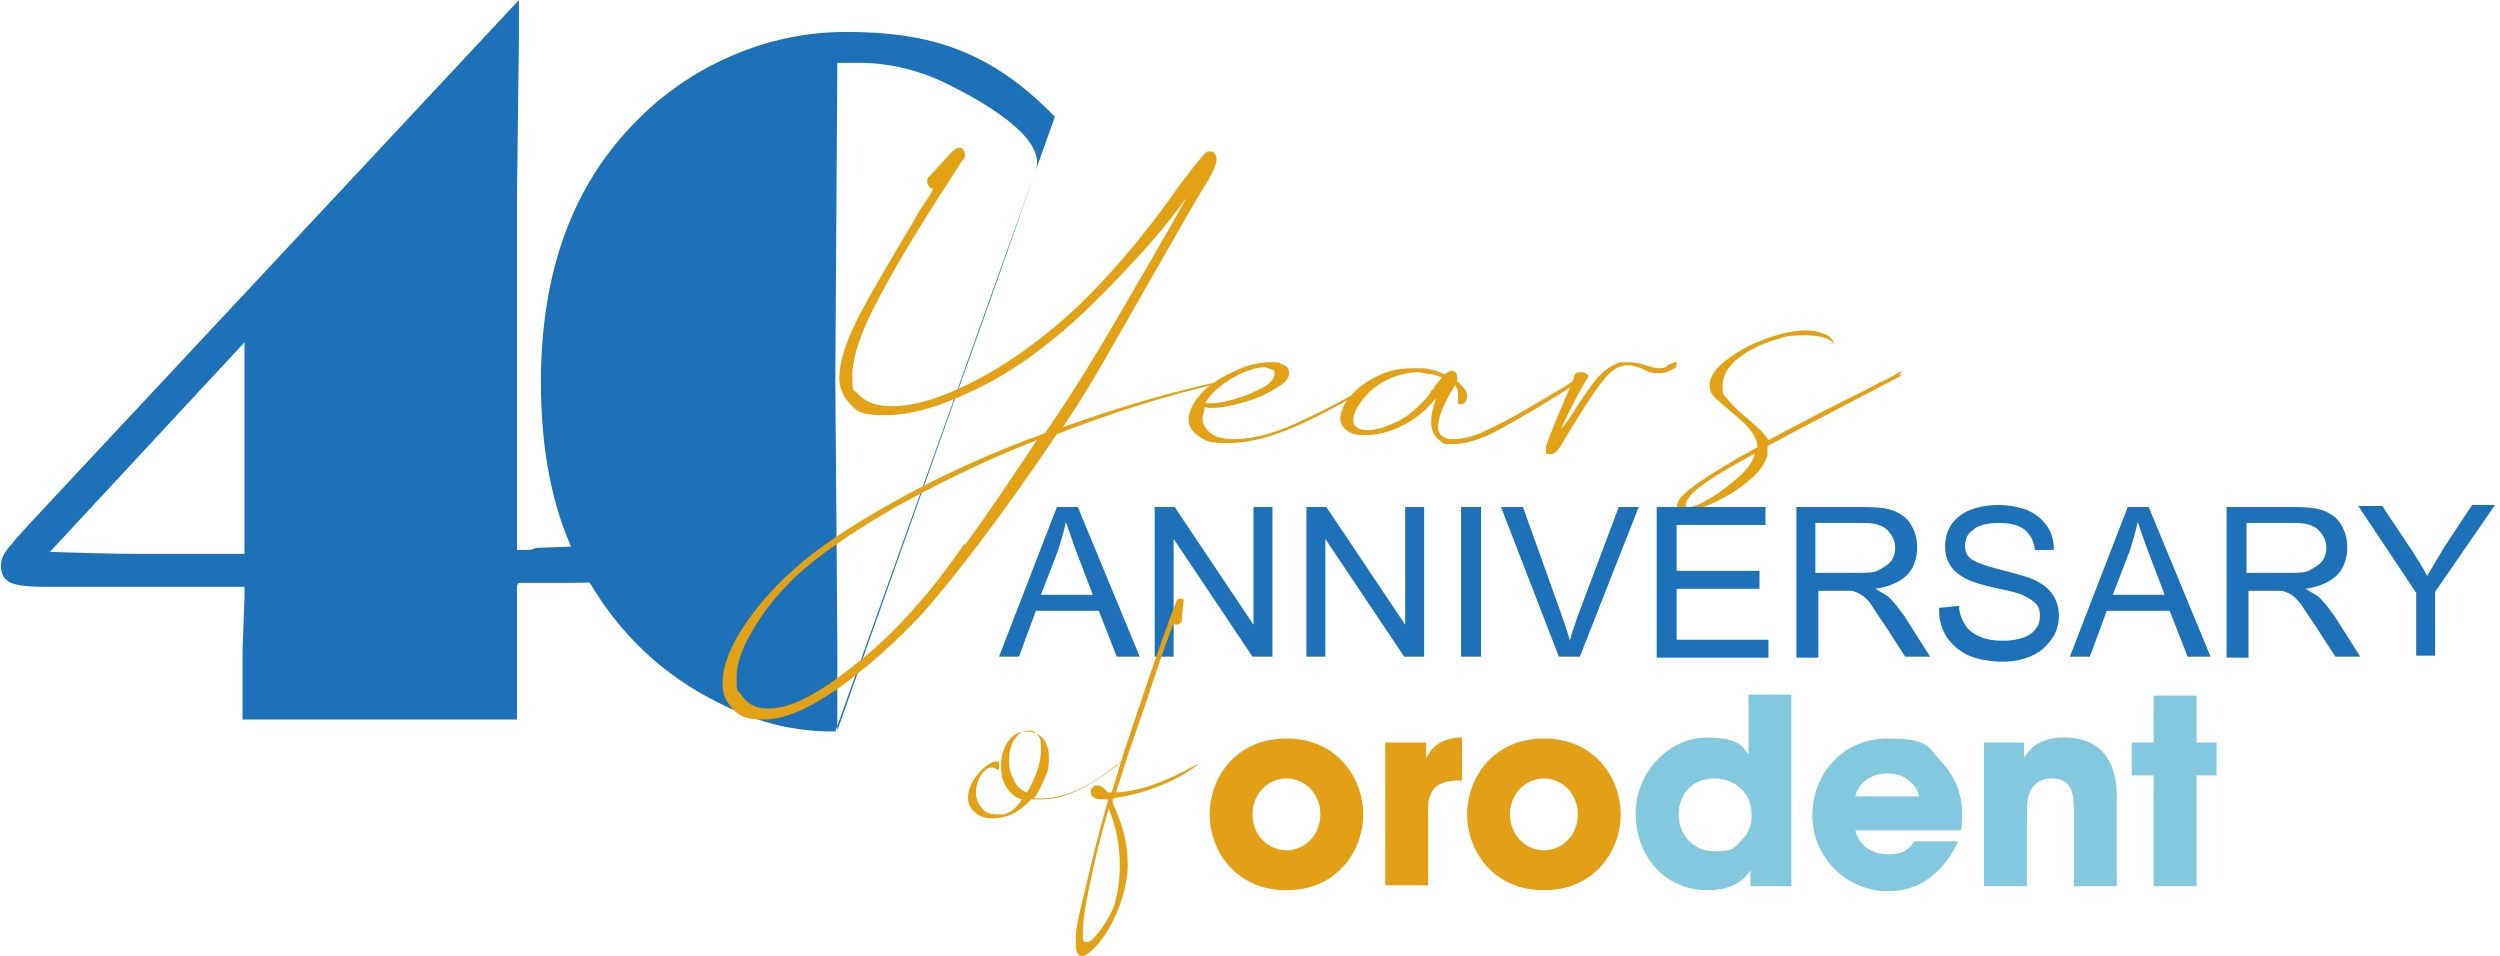
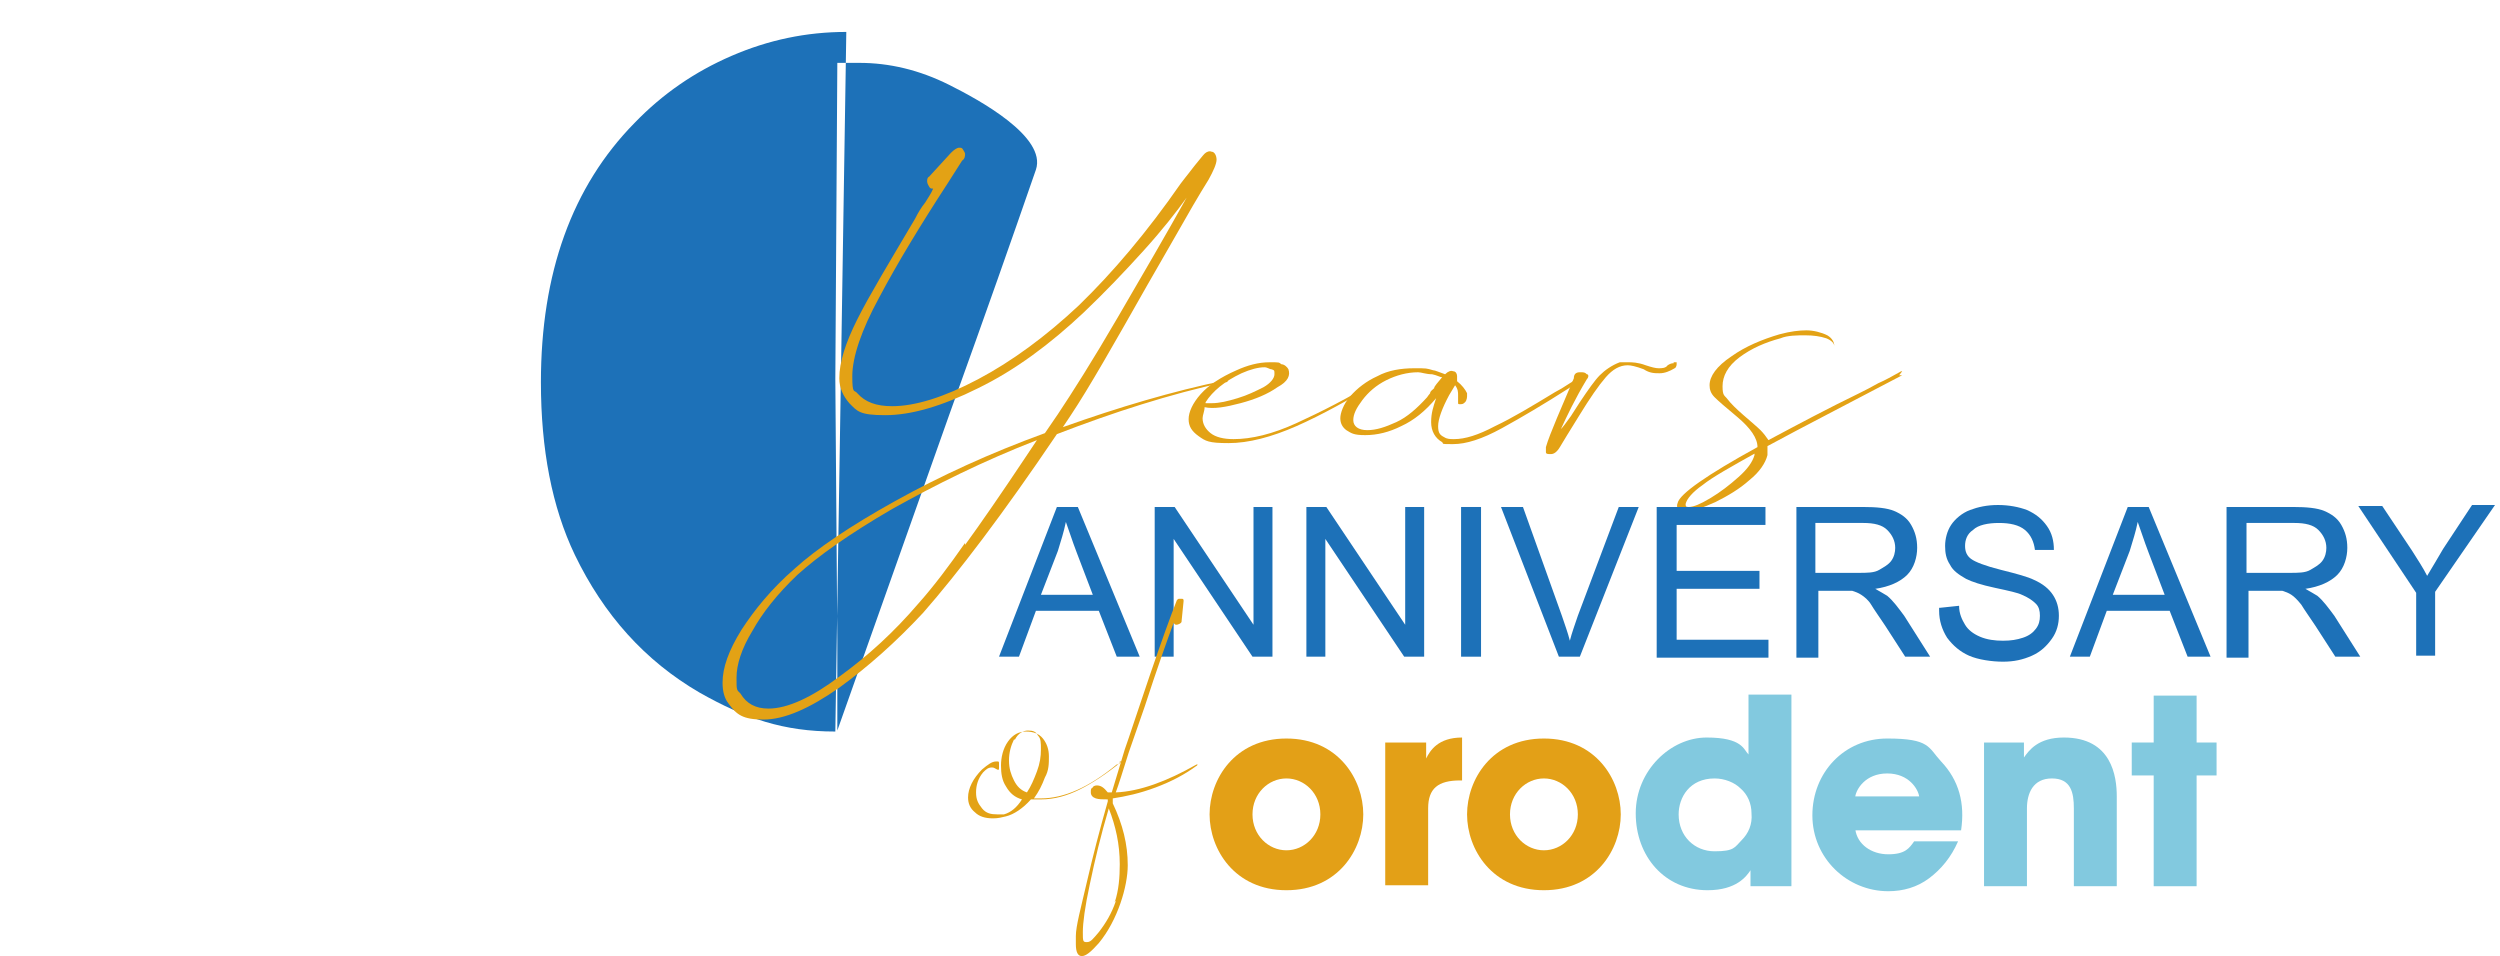
<svg xmlns="http://www.w3.org/2000/svg" id="Livello_1" data-name="Livello 1" version="1.1" viewBox="0 0 250.5 95.8">
  <defs>
    <style>
      .cls-1 {
        fill: #82c9df;
      }

      .cls-1, .cls-2, .cls-3, .cls-4, .cls-5, .cls-6 {
        stroke-width: 0px;
      }

      .cls-2 {
        fill: #e3a017;
      }

      .cls-3 {
        fill: #e3a215;
      }

      .cls-4 {
        fill: url(#Sfumatura_senza_nome_4);
      }

      .cls-5 {
        fill: url(#Sfumatura_senza_nome_3);
      }

      .cls-6 {
        fill: #1d71b8;
      }

      .cls-7 {
        opacity: 0;
      }
    </style>
    <linearGradient id="Sfumatura_senza_nome_3" data-name="Sfumatura senza nome 3" x1="-3345.8" y1="-2921" x2="-3311.1" y2="-2921" gradientTransform="translate(-2890.1 -3237.3) rotate(-90) scale(1 -1)" gradientUnits="userSpaceOnUse">
      <stop offset=".4" stop-color="#fff" />
      <stop offset=".9" stop-color="#1d71b8" />
    </linearGradient>
    <linearGradient id="Sfumatura_senza_nome_4" data-name="Sfumatura senza nome 4" x1="-3344.5" y1="-2970" x2="-3310.6" y2="-2970" gradientTransform="translate(-2890.1 -3237.3) rotate(-90) scale(1 -1)" gradientUnits="userSpaceOnUse">
      <stop offset=".4" stop-color="#fff" />
      <stop offset=".9" stop-color="#1d71b8" />
    </linearGradient>
  </defs>
  <g>
-     <path class="cls-6" d="M51.8,58.6v13.5h-27.5v-6.8l.2-5.5v-1H4.7c-1.7,0-2.9-.1-3.6-.4-.7-.3-1-.9-1-1.7s.3-1.3,1-2.1c.6-.8,2.4-2.7,5.2-5.7L52,0v3.5l-.2,16.5v35.1h1c.3,0,.5,0,.9-.2l5.3-.2h1.4c1,0,1.6.5,1.6,1.8s-.4,1.6-1.3,1.8c-.2,0-1.4.1-3.6.1h-5.2v.2h-.1ZM24.5,55.4v-21.1L5,55.3c3.1.1,6.3.2,9.3.2h10.2q0,0,0,0h0Z" />
-     <path class="cls-6" d="M83.7,73.3c-5.2,0-9-1.3-13.6-3.9-5.5-3.2-9.6-7.8-12.5-13.8-2.3-4.8-3.4-10.6-3.4-17.3,0-10.9,3.1-19.6,9.4-26,2.8-2.9,6-5.1,9.7-6.7s7.5-2.4,11.5-2.4c8.4,0,14.5,1.9,20.9,8.5M95.1,41.6c4.1-11.4,6.1-17.1,8.7-24.6,1.1-3.3-5.7-7-8.7-8.5s-6-2.2-9-2.2-1.2,0-2.2,0l-.2,31.7.2,26.2v9" />
+     <path class="cls-6" d="M83.7,73.3c-5.2,0-9-1.3-13.6-3.9-5.5-3.2-9.6-7.8-12.5-13.8-2.3-4.8-3.4-10.6-3.4-17.3,0-10.9,3.1-19.6,9.4-26,2.8-2.9,6-5.1,9.7-6.7s7.5-2.4,11.5-2.4M95.1,41.6c4.1-11.4,6.1-17.1,8.7-24.6,1.1-3.3-5.7-7-8.7-8.5s-6-2.2-9-2.2-1.2,0-2.2,0l-.2,31.7.2,26.2v9" />
  </g>
  <g>
    <path class="cls-3" d="M122.8,37.9s.2,0,.2.2,0,.2-.3.2c-5.5,1.2-11.1,3-16.8,5.2-5.4,8-9.9,13.9-13.4,17.9-2.7,2.9-5.5,5.4-8.4,7.5-3,2.1-5.5,3.2-7.6,3.2s-2.7-.5-3.5-1.6c-.4-.5-.6-1.2-.6-2.1,0-1.5.6-3.2,1.9-5.3,1.3-2,3-4.1,5.3-6.1,2.2-2,5.6-4.3,10.1-6.8s9.5-4.8,15-6.8l1.3-1.9c1.4-2.1,3.5-5.4,6-9.7s4.9-8.4,6.9-12c-1,1.4-2.4,3.2-4.3,5.3-1.9,2.1-3.9,4.2-6,6.2-3.4,3.2-6.9,5.8-10.6,7.6-3.6,1.8-6.7,2.7-9.3,2.7s-2.8-.4-3.6-1.2c-.6-.7-1-1.5-1-2.5,0-1.6.6-3.5,1.8-5.9s3.2-5.7,5.8-10.1c.3-.6.6-1.1,1-1.6.3-.5.6-.9.8-1.4-.2,0-.3,0-.4-.2,0,0-.2-.3-.2-.5s0-.4.2-.5l2.2-2.4c.3-.3.6-.5.8-.5s.3,0,.4.2c0,0,.2.3.2.4,0,.2,0,.5-.3.7l-1.4,2.2c-2.8,4.3-5.1,8.1-6.9,11.5-1.8,3.3-2.7,6-2.7,7.9s.2,1.3.5,1.7c.8.9,1.9,1.3,3.5,1.3,2.3,0,5.2-.9,8.6-2.7,3.4-1.8,6.8-4.3,10.1-7.4,3.4-3.3,6.8-7.3,10.2-12.2.4-.5.6-.8.7-.9l.7-.9c.5-.6.8-1,1-1.2s.5-.3.7-.2c.3,0,.5.4.5.8s-.3,1.1-.8,2c-1,1.6-2.1,3.5-3.4,5.8-1.3,2.3-2.2,3.8-2.7,4.7-3.4,6-5.9,10.4-7.7,13.1l-.8,1.2c5.6-2,11-3.6,16.3-4.7h0v-.2h0ZM96.7,54.6c1.6-2.2,3.6-5.1,6-8.7l1.2-1.8c-5.4,2.1-10.2,4.5-14.5,6.9-4.3,2.5-7.4,4.7-9.5,6.6-2,1.9-3.5,3.8-4.5,5.6-1.1,1.8-1.6,3.4-1.6,4.7s0,1.2.4,1.6c.6,1,1.5,1.5,2.8,1.5,1.9,0,4.3-1.1,7.1-3.2,2.9-2.1,5.5-4.5,7.9-7.3,1.6-1.8,3.1-3.8,4.7-6.1v.2h0Z" />
    <path class="cls-3" d="M138.4,37.9s.2,0,0,.2c-3.1,1.9-6,3.5-8.5,4.6s-4.8,1.7-6.8,1.7-2.3-.2-3-.7-1-1-1-1.7.4-1.6,1.2-2.5,2-1.7,3.6-2.4c1.1-.5,2.2-.8,3.3-.8s.9,0,1.2.2c.3,0,.6.3.7.5.2.6,0,1.2-1.1,1.8-1,.7-2.2,1.2-3.7,1.6s-2.7.6-3.6.4c0,.4-.2.8-.2,1.1,0,.6.3,1.1.8,1.5s1.3.6,2.3.6c1.8,0,3.9-.5,6.3-1.6,2.4-1.1,5.2-2.5,8.3-4.4h.4-.2ZM120.8,40.4h.6c.8,0,1.6-.2,2.6-.5s1.8-.7,2.6-1.1c.7-.4,1.1-.9,1.1-1.3s0-.4-.3-.5c-.2,0-.4-.2-.7-.2-.6,0-1.4.2-2.3.6-1.7.8-2.9,1.8-3.6,2.9h0s0,0,0,0h0Z" />
    <path class="cls-3" d="M158.9,37.6h.2l-1.9,1.3c-2.5,1.6-4.7,2.9-6.7,4s-3.6,1.6-4.9,1.6-.9,0-1.1-.2c-.7-.4-1.1-1.1-1.1-2s.2-1.5.5-2.4h0c-1.1,1.3-2.2,2.2-3.5,2.8-1.2.6-2.4.9-3.6.9s-1.4-.2-1.9-.5c-.4-.3-.6-.7-.6-1.2s.3-1.4,1-2.2c.7-.8,1.6-1.5,2.7-2,1.1-.6,2.4-.8,3.7-.8s1.2,0,1.9.2c.2,0,.6.2,1.2.4.3-.3.6-.4.8-.3.3,0,.4.3.4.5v.5c.5.4.8.8,1,1.2v.3s0,.4-.2.6-.3.2-.5.2-.2,0-.2-.2v-.7c0-.3,0-.6-.3-1l-.6,1c-.7,1.3-1.1,2.4-1.1,3.1s.2.9.6,1.1c.3.2.6.2,1,.2,1.1,0,2.4-.4,4.1-1.3,1.7-.8,3.7-2,6-3.4.4-.2.9-.5,1.5-.9s1.1-.6,1.4-.8h.4-.2s0,0,0,0h0ZM143.3,39.4c0-.2.2-.3.4-.5,0-.2.4-.6.8-1.1-.2,0-.5-.2-1-.3-.6,0-1.1-.2-1.4-.2-1.1,0-2.2.3-3.2.8s-1.8,1.2-2.4,2c-.6.8-.9,1.4-.9,2s.5,1,1.4,1,1.8-.3,2.9-.8c1.1-.5,2.1-1.4,3.1-2.5,0,0,.2-.3.3-.4h0Z" />
    <path class="cls-3" d="M167.7,36.3h.3v.2s0,.3-.2.4c-.5.3-1,.5-1.5.5s-1,0-1.6-.4c-.8-.3-1.3-.4-1.6-.4-.8,0-1.5.4-2.2,1.2-.7.8-1.6,2.1-2.7,3.9-1,1.6-1.6,2.6-1.9,3.1-.3.5-.6.7-.9.7s-.5,0-.5-.2v-.5c.2-.7.6-1.7,1.1-2.9l1.7-4c0-.4.2-.6.6-.6s.5,0,.7.2c.2,0,.2.3,0,.5-1.2,2-2,3.7-2.6,5,.2-.2.5-.6,1-1.3l.9-1.4c.8-1.2,1.5-2.2,2-2.7s1.2-1,2-1.3h.9c.3,0,.9,0,1.7.3.6.2,1,.3,1.3.3s.7,0,.9-.3c0,0,.3-.2.5-.2h.1Z" />
    <path class="cls-3" d="M190.3,37.6h.3c-5.5,2.9-10,5.2-13.5,7.1v.9c-.2.8-.8,1.7-1.8,2.5-1,.9-2.2,1.6-3.4,2.2-1.3.6-2.3.9-3,.9s-1-.3-.8-.8c.2-.9,2.9-2.8,8-5.6,0-.9-.7-1.9-2-3-1.2-1-1.9-1.6-2.3-2s-.5-.8-.5-1.2c0-.9.7-1.9,2.2-2.9,1.4-1,3.1-1.7,4.8-2.2,1.1-.3,2-.4,2.7-.4s1.5.2,2.1.5c.5.3.7.7.7,1.1,0-.3-.3-.6-.8-.8-.6-.2-1.3-.3-2.1-.3s-1.8,0-2.5.3c-1.5.4-2.9,1-4.1,1.9-1.2.9-1.7,1.9-1.7,2.9s.2.9.5,1.3.9,1,1.6,1.6c.8.7,1.4,1.2,1.7,1.5s.6.7.8,1c3-1.6,6-3.2,9.1-4.7.6-.3,1.2-.6,1.9-1,.7-.3,1.4-.7,2.3-1.2h.1l-.3.4h0ZM175.9,45.4c-2.5,1.4-4.3,2.4-5.3,3.2-1,.7-1.6,1.4-1.7,1.9,0,.2,0,.3.3.3.5,0,1.2-.3,2.2-.9s1.9-1.3,2.8-2.1c.9-.8,1.4-1.5,1.6-2.2v-.2h.1,0Z" />
  </g>
  <g class="cls-7">
    <path class="cls-5" d="M57,80.4h3.6c.8,0,1.3.3,1.3.8s-.5.9-1.6.9h-6.7c-.4-.1-.7-.1-.9-.1h-1v24.8l.2,1.7L6.2,84.9c-2.8-1.4-4.5-2.4-5.2-2.7-.6-.4-1-.7-1-1s.3-.7,1-.8c.7-.1,1.9-.2,3.6-.2h19.8v-3.1l-.2-3.3h27.5v6.5h5.3ZM14.3,81.9H5l19.5,10.1v-10.2h-10.2q0,0,0,0h0Z" />
    <path class="cls-4" d="M105.7,103.1c-6.4,3.2-12.6,4.1-20.9,4.1s-7.8-.4-11.5-1.2-6.9-1.8-9.7-3.2c-6.2-3.1-9.4-7.3-9.4-12.5s1.1-6.1,3.4-8.4c2.9-2.9,7-5.1,12.5-6.7,4.6-1.3,8.4-1.9,13.6-1.9M83.7,73.3v32.2h2.3c3,0,5.9-.4,9-1.1,3-.7,9.9-2.5,8.7-4.1-2.6-3.6-4.6-6.4-8.7-11.9" />
  </g>
  <g>
    <path class="cls-6" d="M100.1,65.8l5.8-15h2.1l6.2,15h-2.3l-1.8-4.6h-6.3l-1.7,4.6h-2.1.1ZM104.4,59.6h5.1l-1.6-4.2c-.5-1.3-.8-2.3-1.1-3.1-.2,1-.5,1.9-.8,2.9l-1.7,4.4h.1Z" />
    <path class="cls-6" d="M115.7,65.8v-15h2l7.9,11.8v-11.8h1.9v15h-2l-7.9-11.8v11.8h-1.9Z" />
    <path class="cls-6" d="M130.9,65.8v-15h2l7.9,11.8v-11.8h1.9v15h-2l-7.9-11.8v11.8h-1.9Z" />
    <path class="cls-6" d="M146.4,65.8v-15h2v15h-2Z" />
    <path class="cls-6" d="M156.2,65.8l-5.8-15h2.2l3.9,10.9c.3.9.6,1.7.8,2.5.2-.8.5-1.6.8-2.5l4.1-10.9h2l-5.9,15h-2.1Z" />
    <path class="cls-6" d="M166,65.8v-15h10.9v1.8h-8.9v4.6h8.3v1.8h-8.3v5.1h9.2v1.8h-11.2Z" />
    <path class="cls-6" d="M180,65.8v-15h6.7c1.3,0,2.4.1,3.1.4s1.3.7,1.7,1.4.6,1.4.6,2.3-.3,2-1,2.7-1.8,1.2-3.2,1.4c.5.3.9.5,1.2.7.6.5,1.1,1.2,1.7,2l2.6,4.1h-2.5l-2-3.1c-.6-.9-1.1-1.6-1.4-2.1s-.7-.8-1-1-.6-.3-.9-.4h-3.4v6.7h-2.2q0,0,0,0h0ZM181.9,57.4h4.3c.9,0,1.6,0,2.1-.3s.9-.5,1.2-.9.4-.9.4-1.3c0-.7-.3-1.3-.8-1.8s-1.3-.7-2.4-.7h-4.8v5h0Z" />
    <path class="cls-6" d="M194.4,60.9l1.9-.2c0,.8.3,1.4.6,1.9.3.5.8.9,1.5,1.2s1.5.4,2.3.4,1.4-.1,2-.3,1-.5,1.3-.9.4-.8.4-1.3-.1-.9-.4-1.2-.7-.6-1.4-.9c-.4-.2-1.3-.4-2.7-.7-1.4-.3-2.3-.6-2.9-.9-.7-.4-1.3-.8-1.6-1.4-.4-.6-.5-1.2-.5-1.9s.2-1.5.6-2.1,1.1-1.2,1.9-1.5,1.7-.5,2.8-.5,2.1.2,2.9.5c.9.4,1.5.9,2,1.6s.7,1.5.7,2.4h-1.9c-.1-.8-.4-1.5-1-2s-1.5-.7-2.6-.7-2.1.2-2.6.7c-.6.4-.8,1-.8,1.6s.2,1,.6,1.3,1.4.7,3,1.1,2.7.7,3.3,1c.9.4,1.5.9,1.9,1.5s.6,1.3.6,2.1-.2,1.6-.7,2.3-1.1,1.3-2,1.7-1.8.6-2.9.6-2.5-.2-3.4-.6-1.6-1-2.2-1.8c-.5-.8-.8-1.7-.8-2.7v-.3h.1Z" />
    <path class="cls-6" d="M207.4,65.8l5.8-15h2.1l6.2,15h-2.3l-1.8-4.6h-6.3l-1.7,4.6h-2.1.1,0ZM211.8,59.6h5.1l-1.6-4.2c-.5-1.3-.8-2.3-1.1-3.1-.2,1-.5,1.9-.8,2.9l-1.7,4.4h.1Z" />
    <path class="cls-6" d="M223.1,65.8v-15h6.7c1.3,0,2.4.1,3.1.4s1.3.7,1.7,1.4.6,1.4.6,2.3-.3,2-1,2.7-1.8,1.2-3.2,1.4c.5.3.9.5,1.2.7.6.5,1.1,1.2,1.7,2l2.6,4.1h-2.5l-2-3.1c-.6-.9-1.1-1.6-1.4-2.1-.4-.5-.7-.8-1-1s-.6-.3-.9-.4h-3.4v6.7h-2.2q0,0,0,0h0ZM225.1,57.4h4.3c.9,0,1.6,0,2.1-.3s.9-.5,1.2-.9.4-.9.4-1.3c0-.7-.3-1.3-.8-1.8s-1.3-.7-2.4-.7h-4.8v5h0Z" />
    <path class="cls-6" d="M242.1,65.8v-6.4l-5.8-8.7h2.4l3,4.5c.5.8,1.1,1.7,1.5,2.5.5-.8,1-1.7,1.6-2.7l2.9-4.4h2.3l-6,8.7v6.4h-2,.1q0,0,0,0h0Z" />
  </g>
  <g>
    <path class="cls-3" d="M112.2,76.3h.2c-1.6,1.3-3,2.2-4.2,2.8s-2.5,1-3.9,1-.5,0-1,0c-.8.9-1.7,1.5-2.5,1.7-.4.1-.8.2-1.3.2-.8,0-1.4-.2-1.8-.6-.5-.4-.7-.9-.7-1.5,0-.9.5-1.9,1.4-2.8.6-.5,1-.8,1.4-.8s.2,0,.3.1v.5c0,.2,0,.3-.2.2s-.3-.2-.5-.2c-.4,0-.6.2-.9.5-.5.6-.7,1.3-.7,2s.2,1.1.6,1.6.9.6,1.5.6h.7c.7-.2,1.3-.7,1.8-1.5-.7-.2-1.2-.6-1.6-1.3-.4-.6-.5-1.3-.5-2.1s.2-1.7.7-2.4,1.1-1,1.8-1,1.3.2,1.7.7.6,1.1.6,1.8,0,1.4-.4,2.1c-.3.8-.6,1.4-1.1,2.1h.7c2.3,0,4.8-1.1,7.6-3.4,0,0,.2,0,.3-.1v-.2h0ZM101.6,74.1c-.3.6-.5,1.3-.5,2.1s.2,1.4.5,2,.7,1,1.3,1.2c.4-.6.7-1.3,1-2.1s.4-1.5.4-2.2,0-1.1-.3-1.4c-.2-.4-.5-.5-1-.5s-1,.3-1.3.9h-.1,0Z" />
    <path class="cls-3" d="M120,76.6s0,.1-.2.2c-1.1.8-2.4,1.5-4,2.1s-3,.9-4.3,1.1v.5c1,2.1,1.5,4.1,1.5,6.2s-1,5.5-2.9,7.8c-.8.9-1.3,1.3-1.7,1.3s-.6-.4-.6-1.2v-.8c0-1,.5-2.8,1.1-5.4.6-2.6,1.3-5.3,2.1-8.1h0v-.2c-.5,0-.9,0-1.2-.1s-.5-.3-.5-.6,0-.4.2-.5c0-.1.2-.2.4-.2.4,0,.7.2,1.1.7h.4l1.3-4.3c.5-1.4,1.3-3.9,2.5-7.4s2.1-6,2.7-7.5c0,0,0-.1.2-.2h.3c.1,0,.2,0,.2.2l-.2,2c0,.1,0,.2-.2.3,0,0-.2.1-.3.1s-.2,0-.3-.2c-.7,1.9-1.7,4.7-2.9,8.4l-1.6,4.6c-.6,1.9-1,3.2-1.3,4,2.4-.1,5.1-1.1,8.1-2.8h.2-.1ZM111.7,90.4c.4-1.2.5-2.5.5-3.8,0-2-.4-3.8-1.1-5.6-.8,2.7-1.4,5.2-1.9,7.6-.5,2.3-.7,3.9-.7,4.8s0,1,.4,1,.6-.3,1.2-1c.7-.9,1.3-1.9,1.7-3.1h-.1q0,.1,0,.1Z" />
  </g>
  <g>
    <path class="cls-2" d="M121.2,81.6c0-3.5,2.5-7.6,7.7-7.6s7.7,4.1,7.7,7.6-2.5,7.6-7.7,7.6-7.7-4.1-7.7-7.6h0ZM125.5,81.6c0,2.1,1.6,3.6,3.4,3.6s3.4-1.5,3.4-3.6-1.6-3.6-3.4-3.6-3.4,1.5-3.4,3.6h0Z" />
    <path class="cls-2" d="M138.9,74.4h4v1.6c.4-.8,1.2-2.1,3.6-2.1v4.3h-.2c-2.2,0-3.2.8-3.2,2.8v7.7h-4.3v-14.3Z" />
    <path class="cls-2" d="M147,81.6c0-3.5,2.5-7.6,7.7-7.6s7.7,4.1,7.7,7.6-2.5,7.6-7.7,7.6-7.7-4.1-7.7-7.6h0ZM151.3,81.6c0,2.1,1.6,3.6,3.4,3.6s3.4-1.5,3.4-3.6-1.6-3.6-3.4-3.6-3.4,1.5-3.4,3.6h0Z" />
    <path class="cls-1" d="M179.5,88.8h-4.1v-1.6c-.4.6-1.4,2-4.3,2-4.3,0-7.2-3.4-7.2-7.7s3.5-7.6,7.1-7.6,3.7,1.2,4.2,1.7v-6h4.3v19.1ZM168.2,81.6c0,2.2,1.6,3.7,3.6,3.7s2-.4,2.7-1.1c.7-.7,1.1-1.6,1-2.7,0-1-.4-1.9-1.1-2.5-.6-.6-1.6-1-2.6-1-2.5,0-3.6,1.9-3.6,3.6h0Z" />
    <path class="cls-1" d="M185.9,83.1c.2,1.5,1.6,2.5,3.3,2.5s2.1-.6,2.6-1.3h4.4c-.7,1.6-1.7,2.8-2.9,3.7-1.2.9-2.6,1.3-4.1,1.3-4.1,0-7.6-3.3-7.6-7.6s3.2-7.7,7.5-7.7,4.1.9,5.4,2.3c1.8,1.9,2.4,4.2,2,6.9h-10.7ZM192.3,79.8c-.1-.7-1-2.3-3.2-2.3s-3.1,1.6-3.2,2.3h6.4Z" />
    <path class="cls-1" d="M198.8,74.4h4v1.5c.5-.7,1.4-2,4-2,4.8,0,5.3,3.9,5.3,5.9v9h-4.3v-7.8c0-1.6-.3-3-2.2-3s-2.5,1.5-2.5,3v7.8h-4.3v-14.3Z" />
    <polygon class="cls-1" points="215.8 77.7 213.6 77.7 213.6 74.4 215.8 74.4 215.8 69.7 220.1 69.7 220.1 74.4 222.1 74.4 222.1 77.7 220.1 77.7 220.1 88.8 215.8 88.8 215.8 77.7" />
  </g>
</svg>